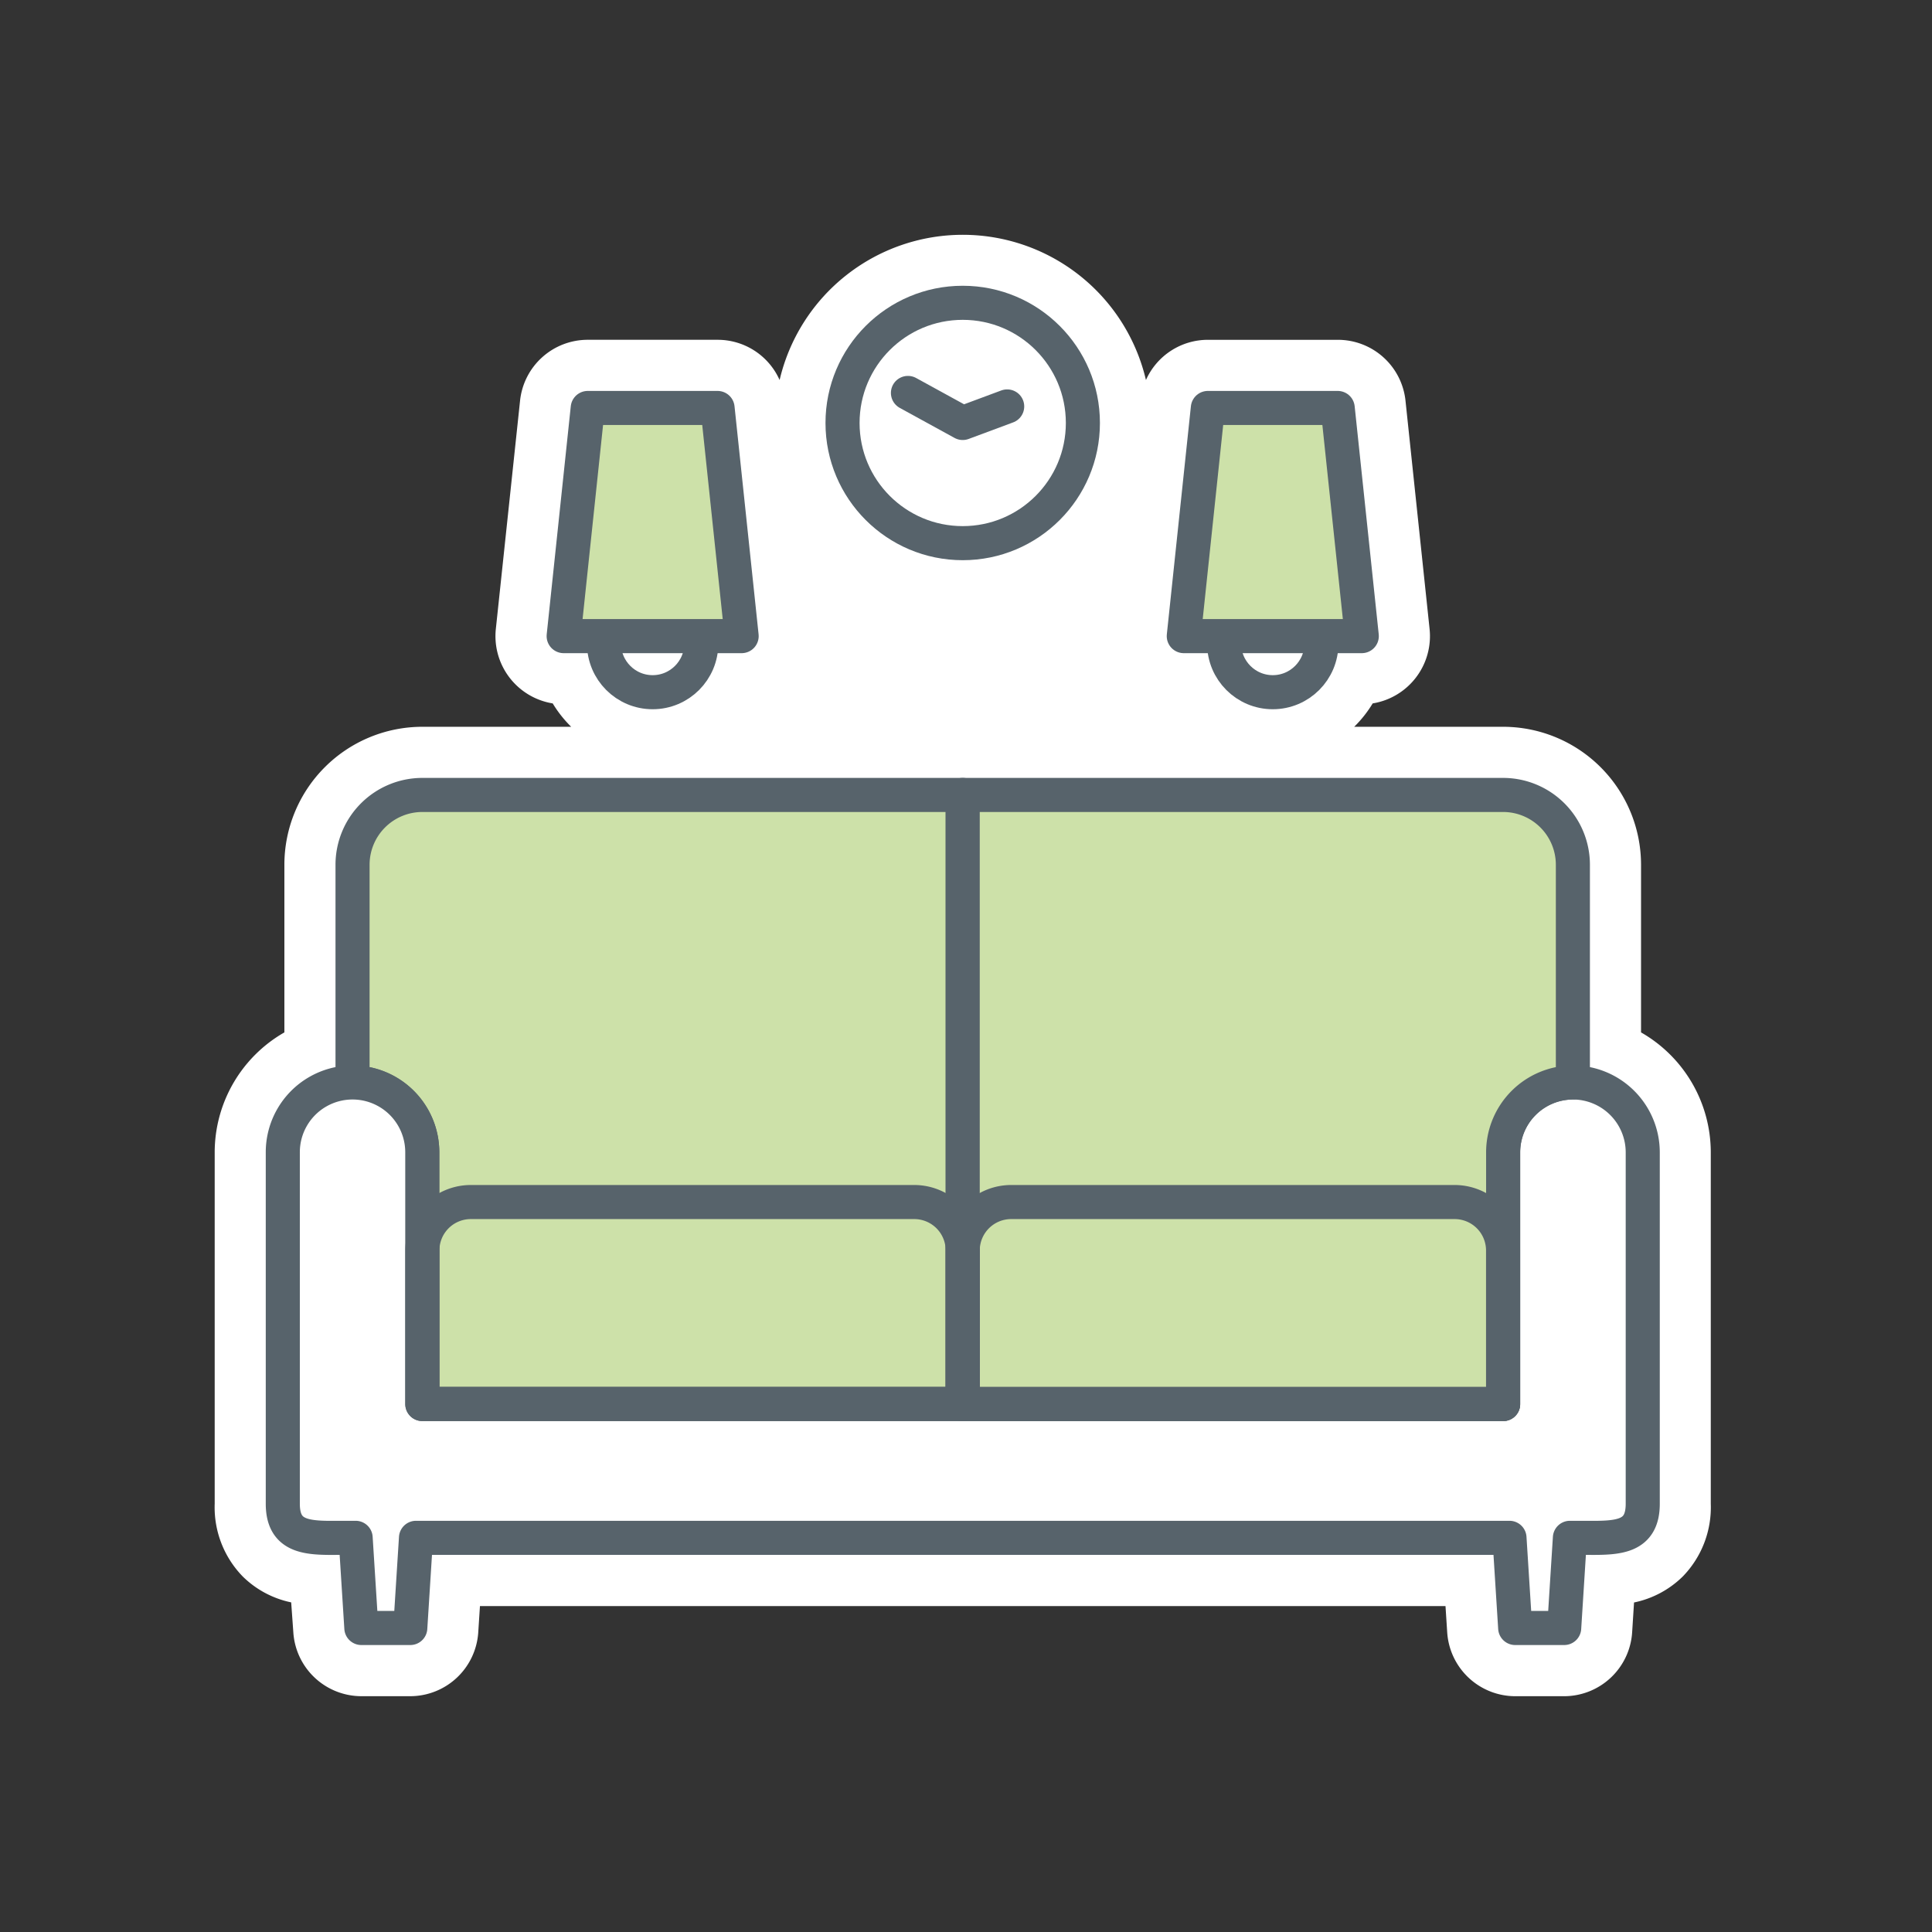
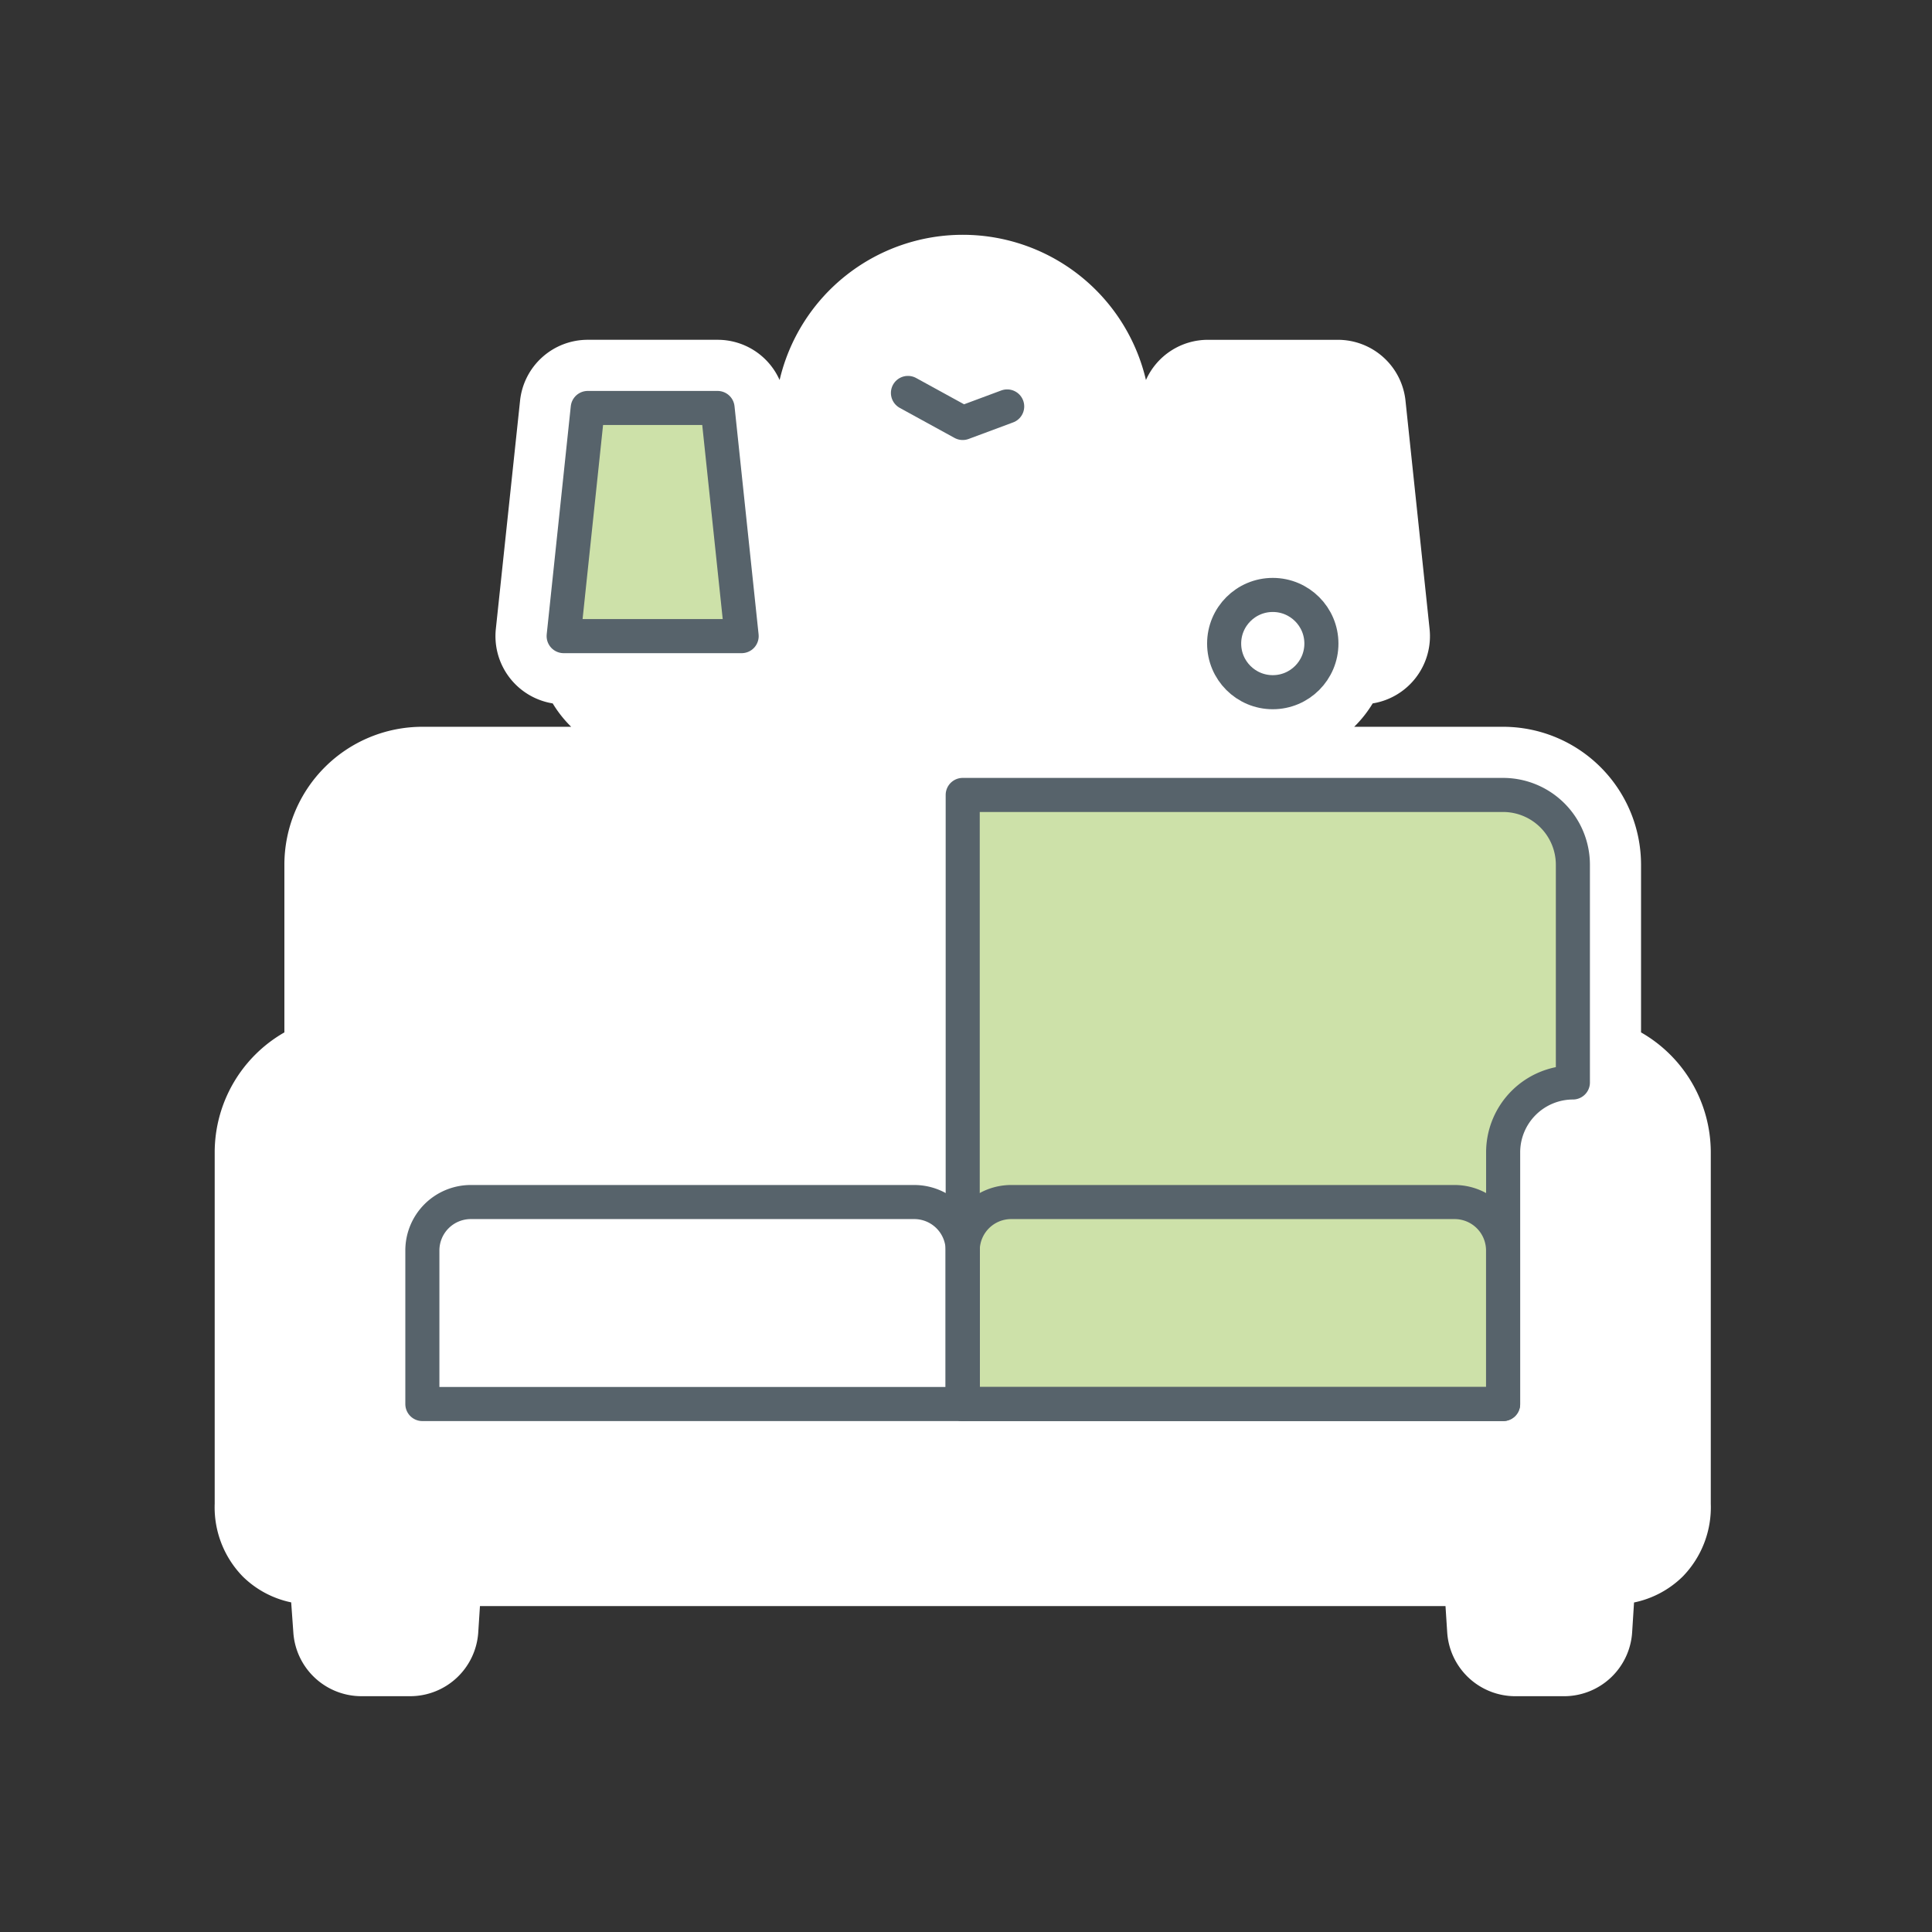
<svg xmlns="http://www.w3.org/2000/svg" id="Layer_1" data-name="Layer 1" width="40mm" height="40mm" viewBox="0 0 113.386 113.386">
  <rect x="0" y="0" width="113.386" height="113.386" fill="#333333" stroke="none" />
  <path d="M96.31,60.59V50.746a8.1,8.1,0,0,0-8.093-8.092H79.476a6.971,6.971,0,0,0,1.084-1.372A4,4,0,0,0,83.9,36.913l-1.413-13.39a3.991,3.991,0,0,0-3.978-3.58h-7.62a3.979,3.979,0,0,0-3.635,2.36,11.041,11.041,0,0,0-21.5,0,3.979,3.979,0,0,0-3.635-2.361h-7.62a3.991,3.991,0,0,0-3.978,3.58L29.1,36.913a4,4,0,0,0,3.338,4.369,6.971,6.971,0,0,0,1.084,1.372H24.783a8.1,8.1,0,0,0-8.093,8.092V60.59A8.117,8.117,0,0,0,12.6,67.621V88.253a5.817,5.817,0,0,0,1.66,4.282,5.7,5.7,0,0,0,2.829,1.506l.126,1.757A4.008,4.008,0,0,0,21.2,99.547h2.872A4.007,4.007,0,0,0,28.068,95.8l.1-1.543H84.834l.1,1.542a4.008,4.008,0,0,0,3.992,3.749H91.8A4.007,4.007,0,0,0,95.788,95.8l.111-1.753a5.713,5.713,0,0,0,2.846-1.512,5.82,5.82,0,0,0,1.658-4.281V67.621A8.117,8.117,0,0,0,96.31,60.59Z" fill="#fff" />
-   <path d="M24.783,46.654h0a4.1,4.1,0,0,0-4.093,4.092V63.528a4.105,4.105,0,0,1,4.093,4.093V82.4H56.5V46.654Z" fill="#cde1a9" stroke="#57636b" stroke-linecap="round" stroke-linejoin="round" stroke-width="2" />
-   <path d="M92.31,63.528a4.105,4.105,0,0,0-4.093,4.093V82.4H24.783V67.621a4.093,4.093,0,0,0-8.186,0V88.253c0,1.979,1.424,2.022,3.3,2h.975l.335,5.291h2.872l.335-5.291H88.589l.335,5.291H91.8l.335-5.291h.975c1.874.019,3.3-.024,3.3-2V67.621A4.105,4.105,0,0,0,92.31,63.528Z" fill="#fff" stroke="#57636b" stroke-linecap="round" stroke-linejoin="round" stroke-width="2" />
  <path d="M88.217,46.654h0a4.1,4.1,0,0,1,4.093,4.092V63.528a4.105,4.105,0,0,0-4.093,4.093V82.4H56.5V46.654Z" fill="#cde1a9" stroke="#57636b" stroke-linecap="round" stroke-linejoin="round" stroke-width="2" />
-   <circle cx="56.5" cy="24.824" r="7.053" fill="none" stroke="#57636b" stroke-linecap="round" stroke-linejoin="round" stroke-width="2" />
  <polyline points="53.286 23.061 56.5 24.824 59.11 23.853" fill="none" stroke="#57636b" stroke-linecap="round" stroke-linejoin="round" stroke-width="2" />
  <path d="M53.665,70.546H27.622a2.843,2.843,0,0,0-2.834,2.835V82.4H56.5V73.381A2.844,2.844,0,0,0,53.665,70.546Z" fill="none" stroke="#57636b" stroke-linecap="round" stroke-linejoin="round" stroke-width="2" />
  <path d="M59.335,70.546H85.378a2.844,2.844,0,0,1,2.835,2.835V82.4H56.5V73.381A2.844,2.844,0,0,1,59.335,70.546Z" fill="none" stroke="#57636b" stroke-linecap="round" stroke-linejoin="round" stroke-width="2" />
-   <circle cx="38.303" cy="37.77" r="2.854" fill="#fff" stroke="#57636b" stroke-linecap="round" stroke-linejoin="round" stroke-width="2" />
  <polygon points="43.526 37.333 33.08 37.333 34.493 23.943 42.113 23.943 43.526 37.333" fill="#cde1a9" stroke="#57636b" stroke-linecap="round" stroke-linejoin="round" stroke-width="2" />
  <circle cx="74.697" cy="37.77" r="2.854" fill="#fff" stroke="#57636b" stroke-linecap="round" stroke-linejoin="round" stroke-width="2" />
-   <polygon points="79.921 37.333 69.474 37.333 70.887 23.943 78.508 23.943 79.921 37.333" fill="#cde1a9" stroke="#57636b" stroke-linecap="round" stroke-linejoin="round" stroke-width="2" />
  <rect width="113.386" height="113.386" fill="none" />
</svg>